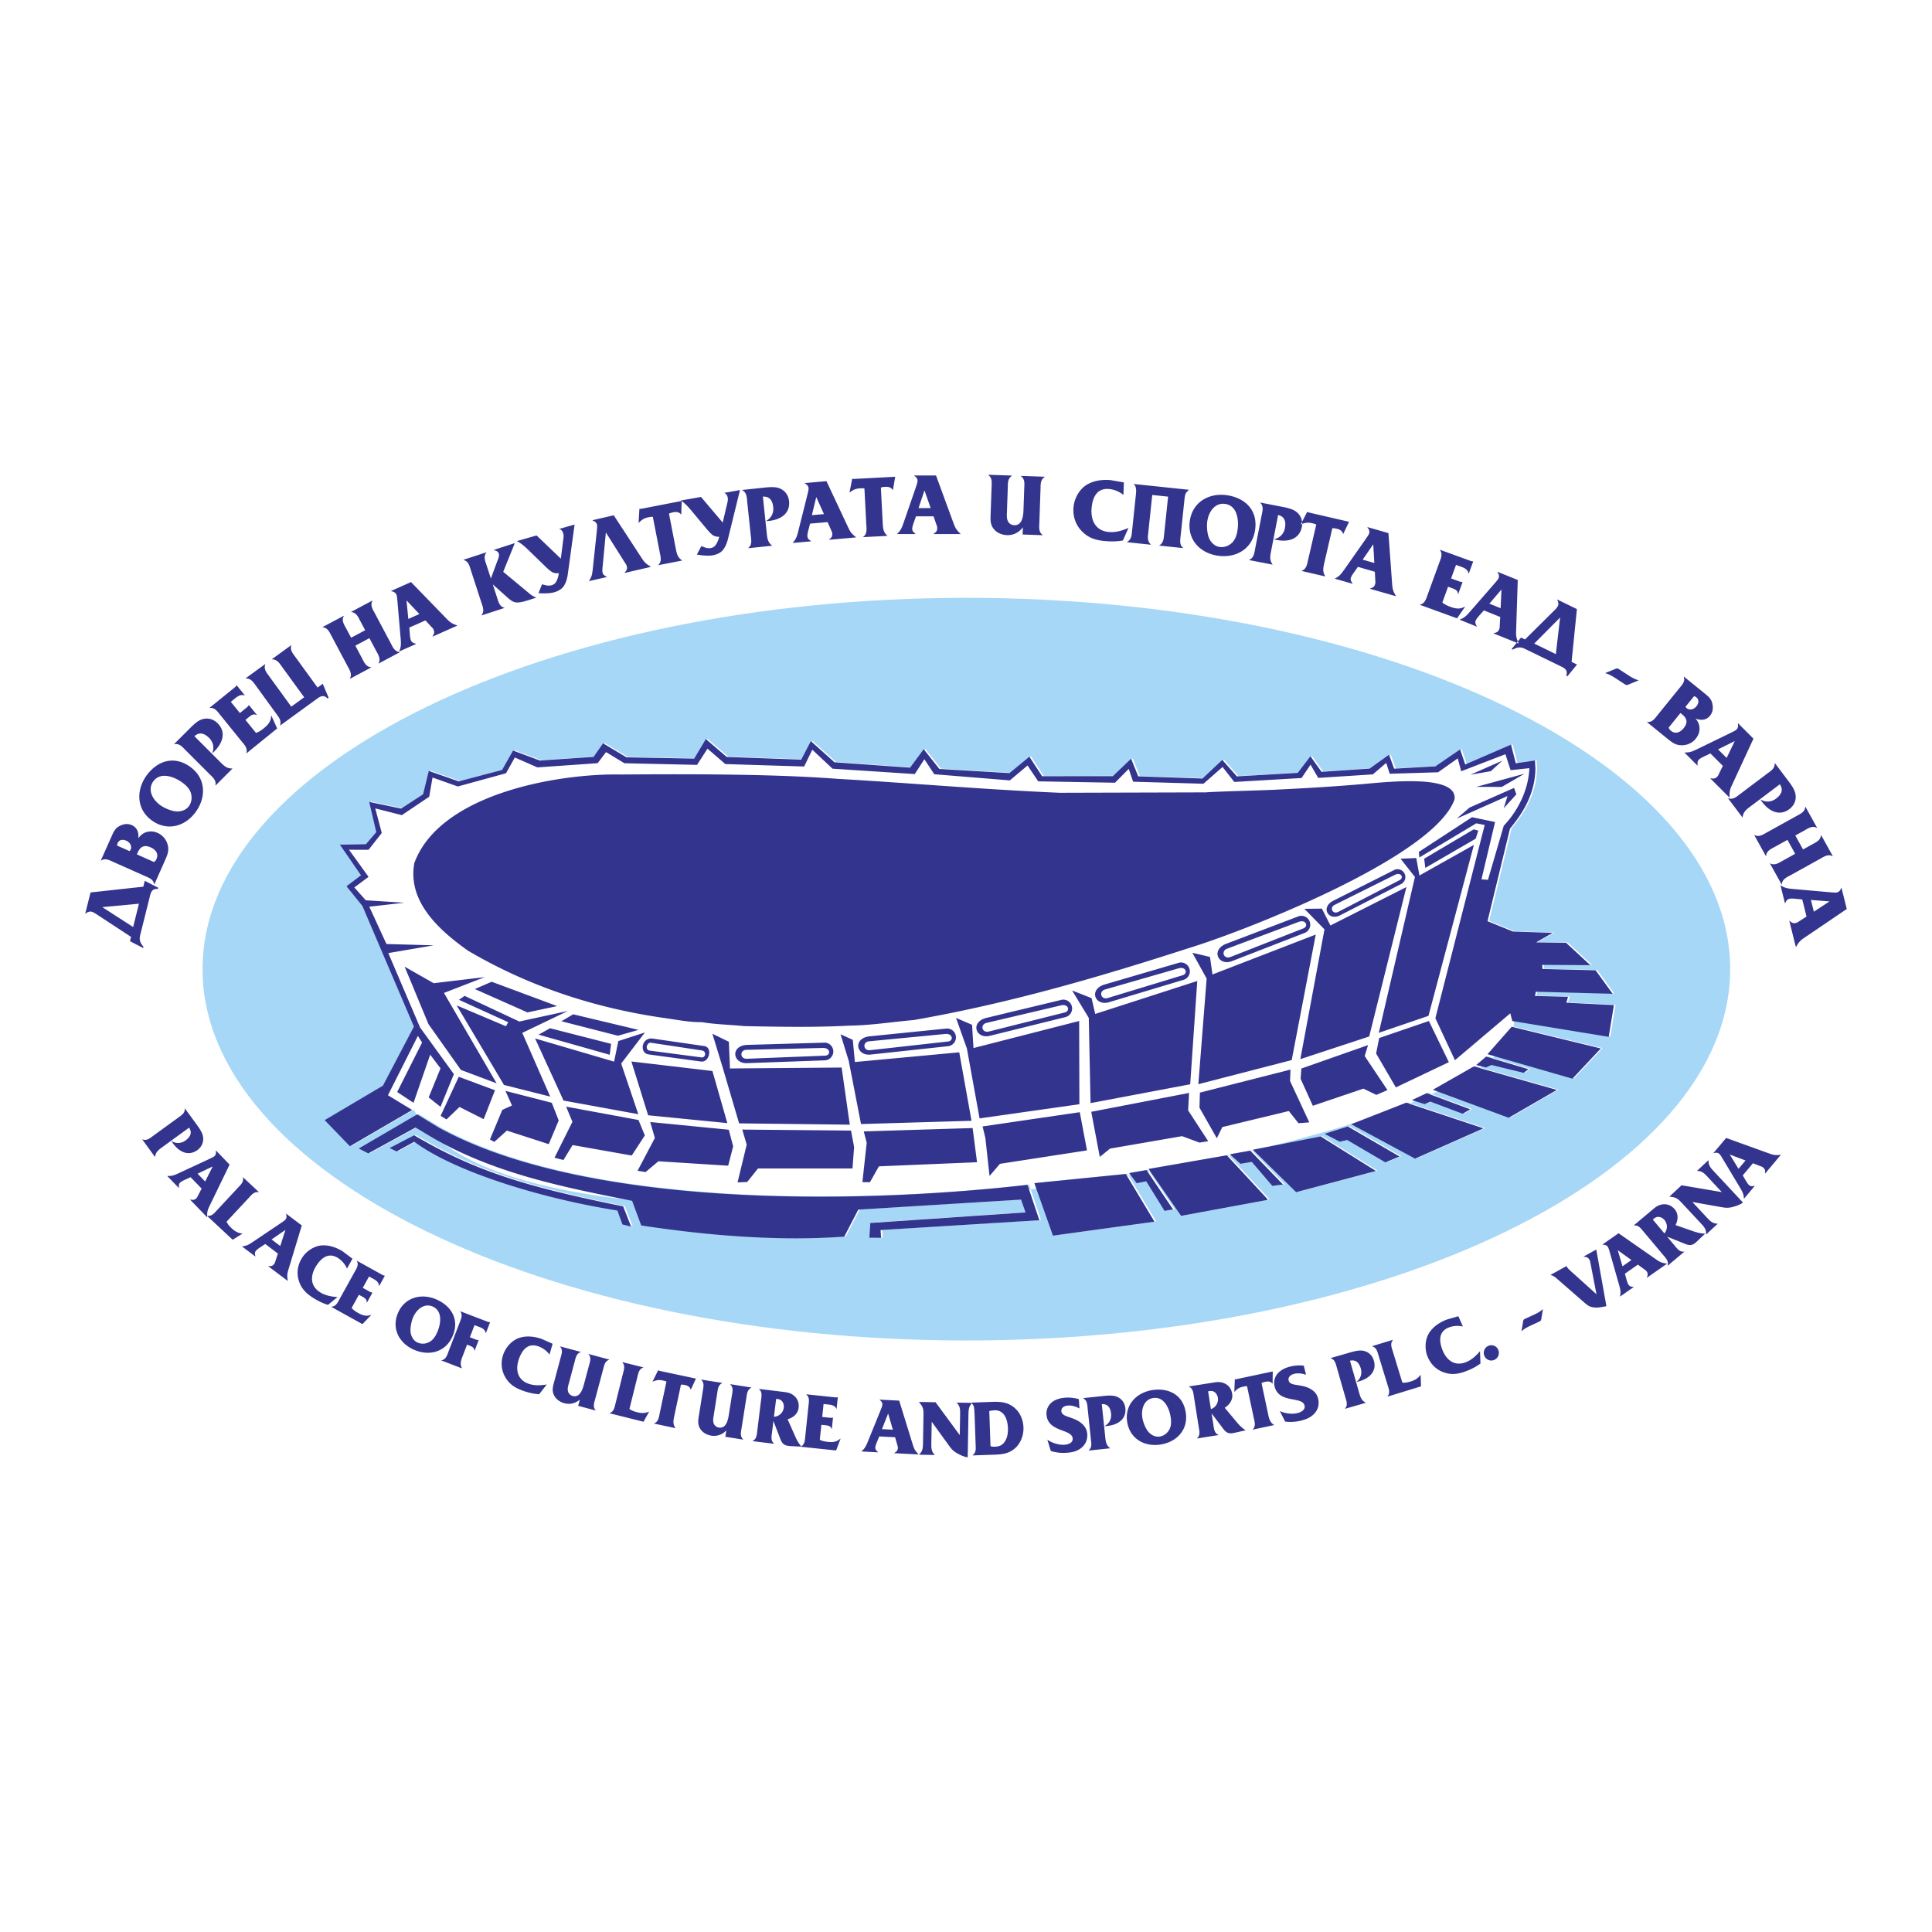
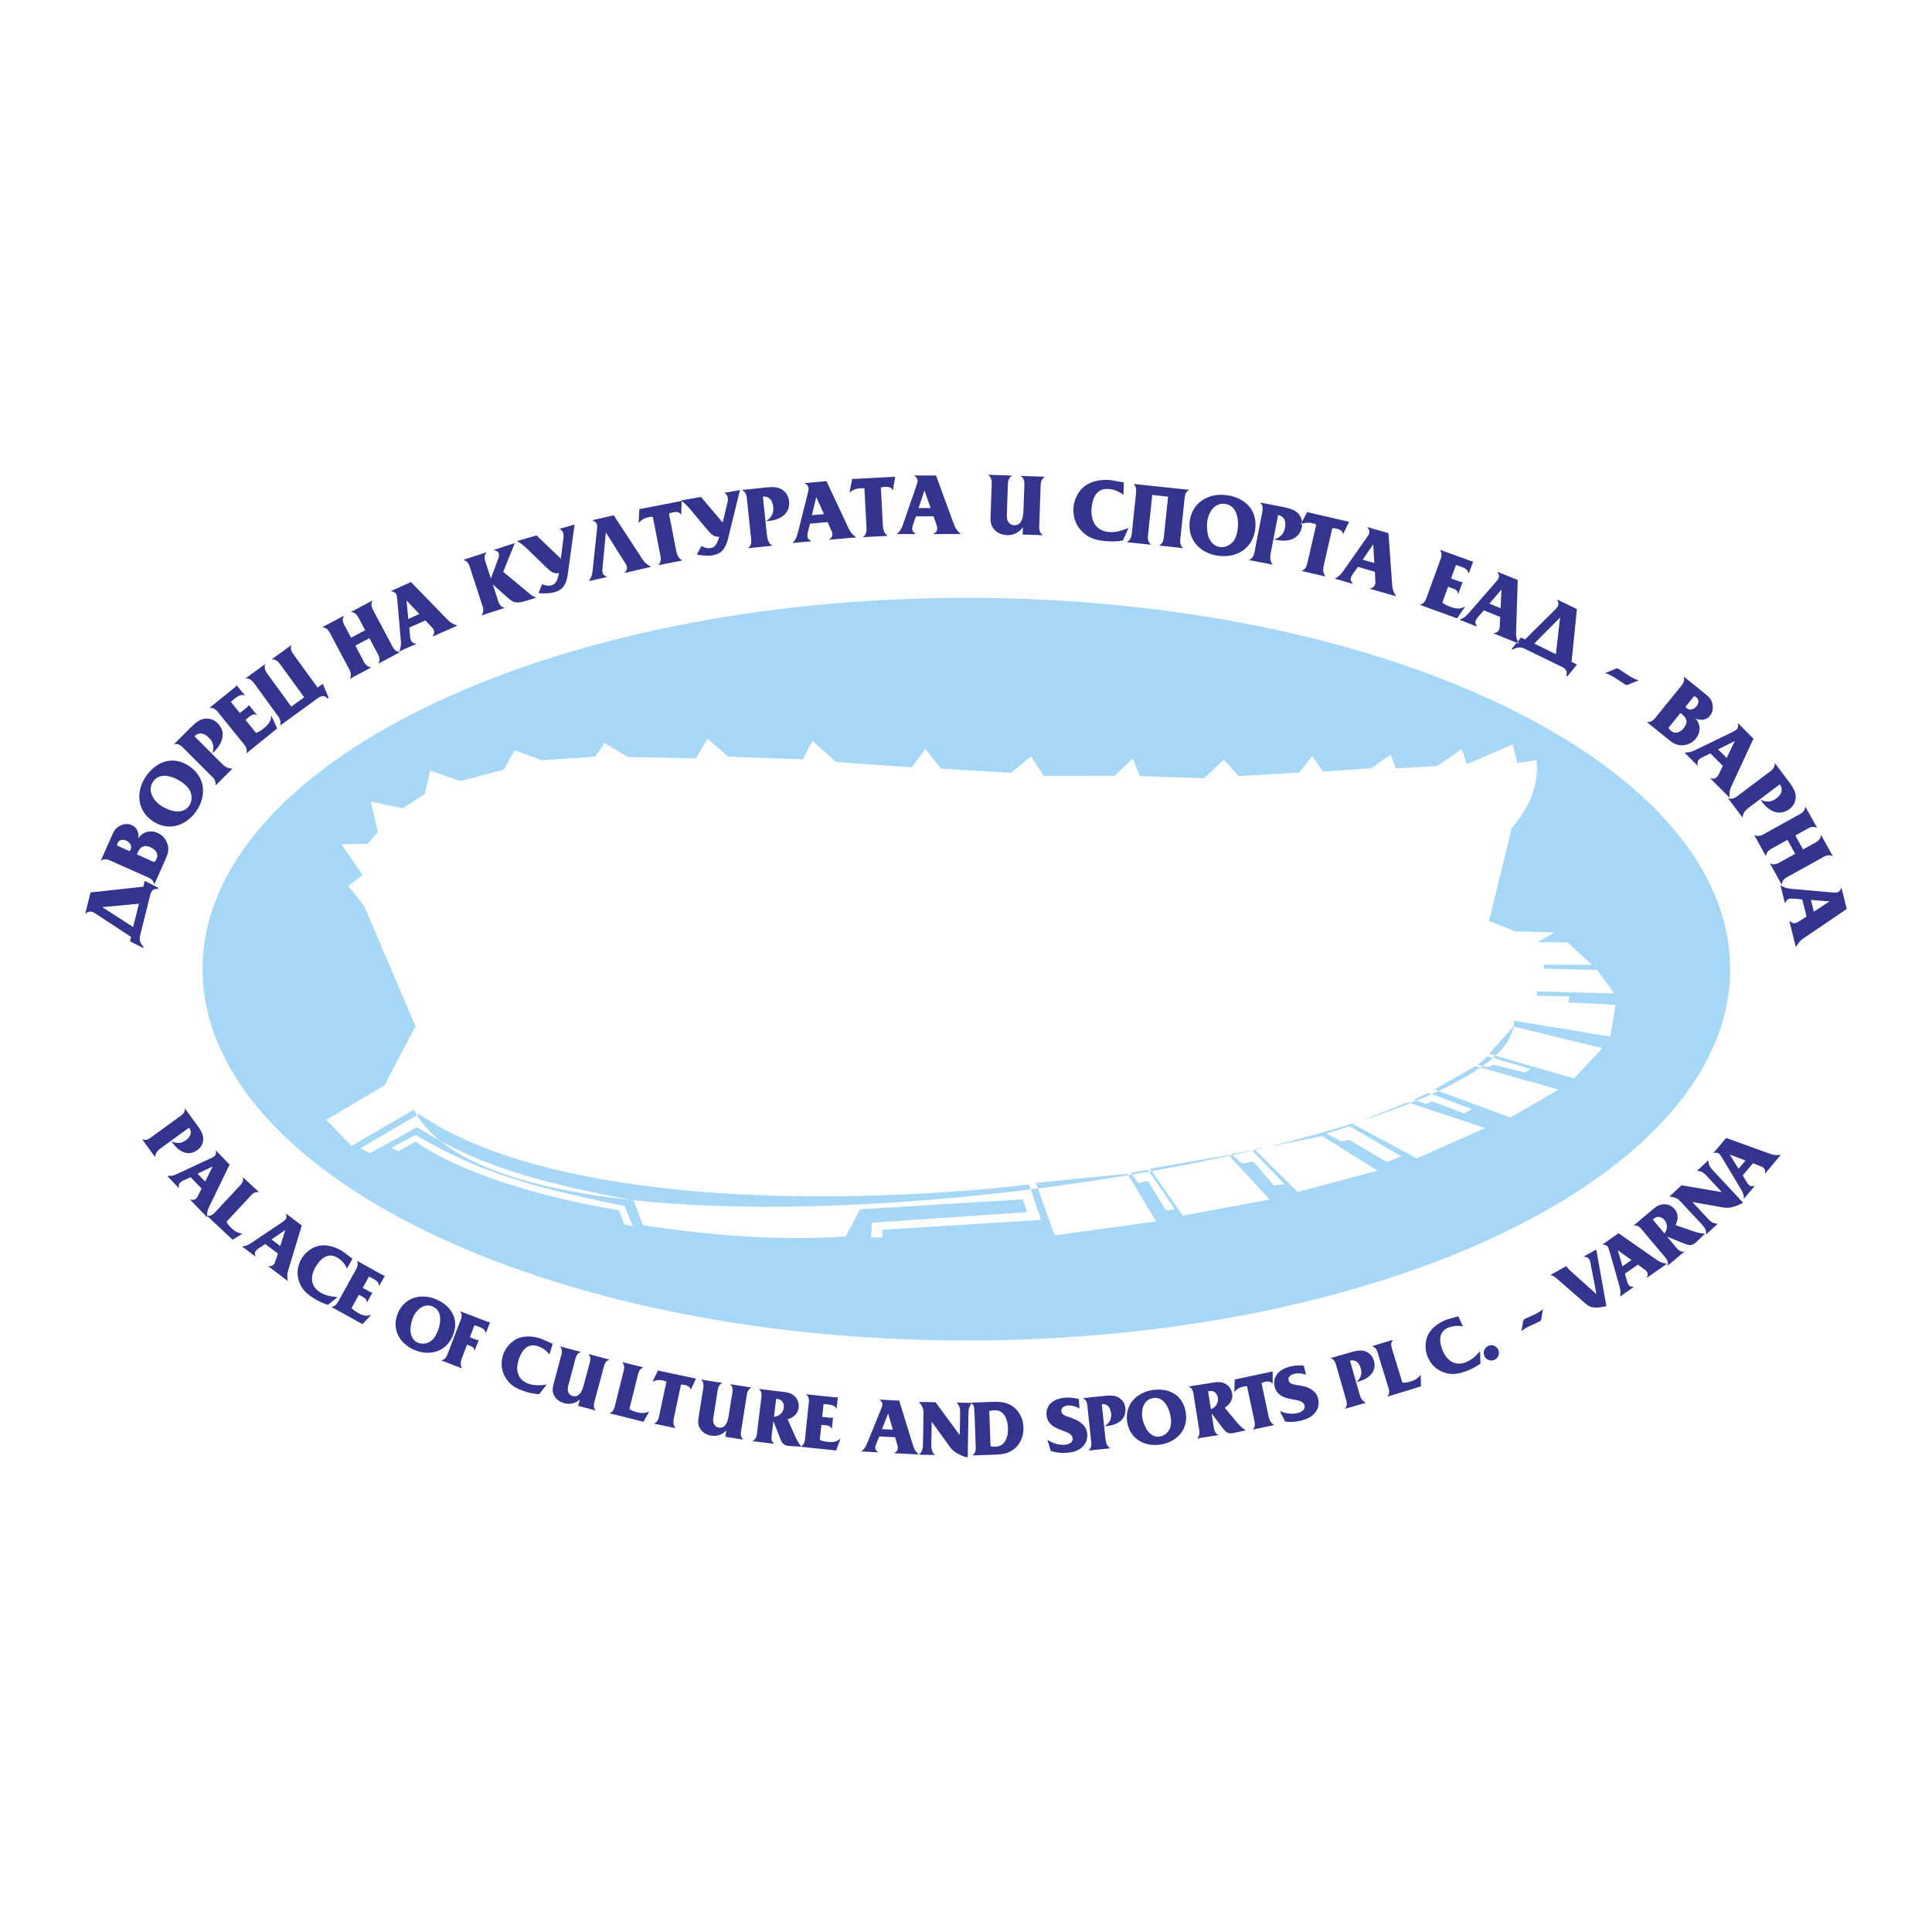
<svg xmlns="http://www.w3.org/2000/svg" width="2500" height="2500" viewBox="0 0 192.756 192.756">
  <g fill-rule="evenodd" clip-rule="evenodd">
    <path fill="#fff" d="M0 0h192.756v192.756H0V0z" />
    <path d="M13.283 92.49l-3.08-1.986 3.66-.342-.58 2.328zm1.696-3.167c.146-.586.422-.655.771-.623l.033-.13-1.34-.691-.146.586-5.264.575-.529 2.121.026.007c.161-.17.418-.253.591-.21.129.032.285.107.48.239l3.473 2.276-.107.431 1.316.678.032-.13c-.338-.37-.439-.706-.334-1.128l.998-4.001zm-4.918-3.473l.024.011c.42-.29.857-.027 1.28.161l3.027 1.348c.431.191.91.337.984.847l.024.011 1.059-2.378c.256-.576.44-1.01.254-1.618a1.763 1.763 0 0 0-1.001-1.137c-.706-.313-1.5-.104-1.908.551.054-.56-.104-1.077-.648-1.319-.422-.188-.841-.122-1.249.095-.419.222-.579.579-.77 1.01l-1.076 2.418zm1.624-1.486a.68.68 0 0 1 .056-.257c.156-.349.537-.374.853-.233.349.155.608.514.434.903-.025.057-.06.091-.101.14l-1.242-.553zm1.972.879l.086-.195c.275-.617.677-.778 1.294-.503.471.209.815.616.58 1.143a.608.608 0 0 1-.257.314l-1.703-.759zm1.434-3.43c1.497 1.129 3.292.712 4.389-.743 1.085-1.44 1.108-3.348-.439-4.514-1.561-1.176-3.25-.736-4.373.755-1.086 1.441-1.089 3.364.423 4.502zm.846-1.521c-.731-.551-1.255-1.524-.624-2.361.733-.972 2.13-.42 2.939.189.347.262.672.584.795 1.011.134.457.069.942-.214 1.318-.304.404-.841.556-1.332.498-.505-.067-1.153-.344-1.564-.655zm3.461-6.839c.508-.471 1.018-.276 1.464.17.42.421.534.974.308 1.526.088-.062.163-.138.239-.213.786-.786 1.194-1.885.301-2.777-.427-.427-1.005-.578-1.577-.383-.471.157-.923.622-1.275.973l-1.483 1.483.019.019c.503-.113.817.289 1.144.616l2.337 2.337c.327.327.729.641.616 1.143l.019.019 1.677-1.677-.019-.02c-.521.02-.811-.257-1.169-.615l-2.601-2.601zm5.09-1.629l.228-.185c.255-.207.551-.492.871-.294l.035-.028-.783-.967-.034.028a.887.887 0 0 1-.228.241l-.642.521-.906-1.119.221-.179c.338-.273.704-.627 1.153-.454l.021-.017-.811-1-.021.016c-.048.096-.159.186-.263.27l-2.416 1.957.016.021c.506-.067.777.366 1.068.725l2.091 2.583c.291.359.652.707.487 1.194l.017.021 3.059-2.478-.568-1.266-.034.027c-.005.53-.314.883-.701 1.196-.242.196-.508.389-.809.483l-1.051-1.296zm7.199-2.152c.489-.355.744-.231.991.018l.108-.078-.583-1.391-.518.376-2.398-3.301c-.261-.359-.327-.662-.211-.91l-.016-.022-1.919 1.395.021.028c.288-.011.553.157.788.48l2.398 3.3-1.287.935-2.408-3.315c-.241-.331-.294-.631-.187-.906l-.016-.021-1.927 1.4.021.029c.3-.01.572.153.808.477l2.367 3.257c.136.187.206.344.244.471.033.151.027.31-.015.494l3.739-2.716zm3.765-5.256l1.404-.746.655 1.231c.217.409.509.827.254 1.274l.012.023 2.11-1.122-.013-.023c-.514-.039-.696-.516-.913-.923l-1.55-2.915c-.216-.406-.508-.823-.252-1.27l-.013-.023-2.11 1.122.012.024c.513.038.695.513.911.919l.474.891-1.404.747-.474-.891c-.216-.406-.516-.819-.252-1.27l-.013-.023-2.11 1.122.013.024c.513.038.695.513.912.919l1.55 2.914c.217.408.509.826.254 1.274l.013.023 2.11-1.122-.013-.024c-.514-.039-.697-.515-.914-.923l-.653-1.232zm6.993-2.519l.619.668c.106.108.141.142.202.279.116.26.02.438-.112.644l.011.024 2.451-1.091-.003-.008-.007-.016c-.654-.224-.778-.393-1.204-.826l-3.396-3.498-1.988.886.011.024c.209.034.42.115.518.334.076.17.087.544.11.729l.322 3.737c.038.479.037.762-.145 1.183l.011.024 1.664-.741-.011-.024c-.201-.057-.394-.097-.495-.325-.076-.17-.099-.462-.114-.649l-.051-.639 1.607-.715zm-.604-.635l-1.104.491-.177-1.837.008-.004 1.273 1.35zm8.365-4.213l1.144-2.833-.008-.026-2.07.673.008.025c.19.041.415.126.485.345.08.245-.083.578-.169.802l-.621 1.684-.419-1.29c-.143-.439-.358-.9-.029-1.297l-.008-.026-2.273.739.008.025c.499.127.594.619.739 1.066l1.02 3.138c.143.44.357.901.028 1.297l.006.017.003.008 2.273-.738-.009-.025c-.499-.127-.596-.626-.739-1.066l-.411-1.265 1.37 1.225c.87.78.997.739 2.949.105l-.008-.025a2.107 2.107 0 0 1-.674-.407l-2.595-2.151zm3.873 1.243l-.355.887c.688.044 1.215.014 1.6-.096.433-.133.736-.333.932-.62.205-.317.337-.726.402-1.241l.66-4.822.008-.067-1.537.441c.203.062.321.186.4.429a.914.914 0 0 1 .039.294c-.005.048.001.102-.006.141l-.268 2.098-2.42-2.315-1.966.564c.431.209.885.632 1.142.882l1.614 1.566c.348.344.604.557.779.653.187.104.405.124.657.098-.062.396-.165.684-.285.875a.722.722 0 0 1-.442.33c-.154.044-.3.049-.454.029a5.015 5.015 0 0 1-.5-.126zm8.318-2.078c.083.126.111.166.145.312.064.277-.064.434-.233.61l.006.026 2.615-.604-.002-.009-.004-.017c-.6-.345-.689-.534-1.024-1.041l-2.666-4.081-2.121.49.006.026c.199.073.391.192.445.426.042.182-.019.552-.031.736l-.397 3.73c-.054.478-.109.754-.368 1.133l.007.026 1.774-.409-.006-.026c-.186-.094-.368-.17-.424-.413-.042-.182-.008-.472.012-.659l.315-3.337.008-.002 1.943 3.083zm4.347-4.966c.14-.073.278-.108.435-.139.314-.061.602-.026.79.245l.041-1.375-4.047.786-.17.006-.081 1.41.053-.056c.289-.291.522-.437.924-.515.157-.03.288-.056.443-.05l.682 3.506c.088.454.246.939-.129 1.292l.005.026 2.364-.459-.007-.025c-.443-.276-.528-.667-.625-1.164l-.678-3.488zm3.23 3.234l-.446.846c.679.115 1.207.141 1.601.071.445-.088.767-.254.991-.519.236-.294.411-.687.53-1.193l1.16-4.727.015-.065-1.575.277c.195.083.3.218.353.469a.881.881 0 0 1 .007.296c-.01.047-.009.101-.021.14l-.485 2.058-2.165-2.555-2.014.355c.407.253.814.721 1.043.996l1.441 1.727c.311.378.542.617.707.731.175.123.39.166.643.167-.103.388-.234.662-.375.84a.72.72 0 0 1-.474.282 1.068 1.068 0 0 1-.454-.019 4.487 4.487 0 0 1-.482-.177zm6.14-4.933c.692-.046.965.425 1.031 1.053.062.592-.198 1.093-.722 1.38.108.007.214-.004.32-.016 1.105-.116 2.114-.713 1.982-1.968-.063-.601-.417-1.082-.984-1.291-.465-.174-1.108-.098-1.604-.046l-2.085.22.002.026c.462.229.453.738.501 1.198l.346 3.287c.049.459.163.957-.241 1.276l.003.026 2.359-.248-.003-.027c-.417-.313-.468-.71-.521-1.213l-.384-3.657zm6.457 2.541l.367.833c.065.137.087.18.1.331.025.283-.124.421-.315.571l.002.026 2.673-.234v-.009l-.001-.018c-.546-.425-.607-.625-.87-1.173l-2.071-4.412-2.169.19.002.026c.187.1.36.245.381.484.017.186-.095.543-.133.725l-.913 3.639c-.12.466-.212.732-.522 1.072l.003.026 1.814-.159-.002-.026c-.171-.119-.34-.22-.362-.468-.016-.186.057-.469.104-.651l.16-.621 1.752-.152zm-.364-.798l-1.204.105.432-1.795h.009l.763 1.69zm5.678-2.645c.148-.052.29-.069.45-.077.319-.017.599.058.748.352l.231-1.355-4.117.216-.17-.018-.275 1.385.06-.048c.327-.248.579-.36.987-.381.16-.009.293-.016.446.012l.185 3.567c.024.461.112.964-.308 1.262l.001.027 2.405-.126-.001-.026c-.4-.335-.431-.733-.457-1.239l-.185-3.551zm5.26 2.869l.294.862c.053.142.07.187.07.337 0 .284-.16.409-.364.542v.026h2.684V53.256c-.507-.471-.551-.675-.764-1.244l-1.679-4.576h-2.177v.027c.178.115.337.275.337.515 0 .187-.142.533-.195.71l-1.226 3.545c-.16.454-.275.711-.613 1.022v.026h1.821v-.026c-.16-.133-.32-.249-.32-.498 0-.187.098-.462.16-.64l.213-.604h1.759v.003zm-.293-.827h-1.208l.586-1.75h.009l.613 1.75zm9.176 2.638l1.998.07.001-.027c-.426-.291-.346-.794-.33-1.256l.115-3.297c.017-.46-.028-.968.416-1.227l.001-.027-2.371-.083v.027c.425.289.346.793.329 1.253l-.074 2.128c-.021.594-.116 1.54-.925 1.512a.726.726 0 0 1-.567-.295c-.202-.299-.173-.636-.161-.982l.085-2.42c.016-.46-.029-.968.416-1.227l.001-.027-2.361-.082-.002.026c.426.289.346.793.33 1.253l-.098 2.792c-.019.54-.007.977.369 1.398.334.367.799.537 1.278.553.657.023 1.21-.289 1.575-.783l-.025.721zm10.101-5.196l-1.327-.231c-.867-.076-1.814.055-2.538.571-.668.495-1.088 1.324-1.159 2.138-.079.903.211 1.767.842 2.401.655.673 1.403.892 2.306.971.593.052 1.191.051 1.78-.06l.556-1.253c-.621.267-1.272.469-1.962.408-1.319-.115-1.825-1.159-1.719-2.38.094-1.071.524-2.015 1.737-1.909.53.047 1.029.26 1.438.59l.046-1.246zm6.511.736l-5.55-.583c.241.178.295.514.246.974l-.023.221-.397 3.782c-.041.397-.203.667-.469.808l-.003.026 2.368.249.004-.035c-.229-.194-.324-.481-.284-.87l.427-4.056 1.582.166-.426 4.047c-.043.406-.196.676-.451.811l-.003.026 2.368.249.004-.035c-.233-.159-.317-.462-.274-.877l.413-3.923c.031-.301.07-.502.138-.638.042-.058.084-.116.124-.156.061-.085.119-.124.206-.186zm.087 2.981c-.325 1.846.86 3.257 2.654 3.573 1.776.313 3.486-.533 3.823-2.44.339-1.925-.82-3.23-2.658-3.554-1.775-.314-3.49.556-3.819 2.421zm1.74.063c.158-.901.788-1.811 1.82-1.628 1.198.211 1.341 1.707 1.165 2.704-.075.429-.215.864-.539 1.168-.347.327-.809.489-1.272.407-.499-.088-.878-.498-1.049-.961-.167-.48-.215-1.183-.125-1.69zm7.05-.531c.676.158.799.689.678 1.309-.113.584-.508.987-1.093 1.108.102.038.206.059.311.079 1.09.212 2.23-.064 2.471-1.303.115-.593-.083-1.157-.563-1.521-.395-.303-1.032-.418-1.521-.513l-2.058-.4-.005.026c.374.354.217.838.128 1.292l-.63 3.244c-.089.454-.124.963-.604 1.15l-.006.026 2.329.453.005-.026c-.307-.422-.239-.815-.143-1.312l.701-3.612zm5.408 1.322c.157-.01.298.014.453.05.312.072.561.221.622.545l.597-1.239-4.018-.928-.158-.064-.647 1.255.071-.029c.382-.149.655-.187 1.054-.095.155.036.285.066.425.135l-.804 3.48c-.104.45-.157.958-.644 1.128l-.006.026 2.347.542.006-.026c-.292-.433-.212-.824-.098-1.317l.8-3.463zm4.245 4.341l.045.91c.012.151.017.199-.024.344-.078.272-.267.349-.5.42l-.008.025 2.58.739.002-.008.005-.017c-.356-.592-.343-.801-.392-1.407l-.353-4.861-2.093-.6-.008.025c.14.16.249.358.184.588-.053.18-.284.473-.385.629l-2.155 3.07c-.279.392-.461.607-.871.813l-.008.026 1.751.502.008-.026c-.117-.172-.239-.327-.17-.566.051-.18.221-.417.33-.571l.371-.522 1.691.487zm-.054-.875l-1.161-.333 1.046-1.521.009.003.106 1.851zm7.359 2.368l.275.101c.309.113.705.219.7.595l.042.016.426-1.169-.042-.015a.899.899 0 0 1-.324-.07l-.776-.283.492-1.352.267.097c.409.148.9.28.983.755l.024.009.441-1.21-.025-.009c-.106.008-.24-.041-.365-.086l-2.923-1.063-.009.025c.317.399.086.854-.072 1.288l-1.137 3.123c-.158.434-.27.923-.772 1.033l-.009.025 3.698 1.346.793-1.139-.042-.015c-.457.269-.918.186-1.386.015-.292-.106-.595-.235-.831-.444l.572-1.573zm5.202 3.02l-.051.909c-.004.151-.004.199-.061.339-.105.264-.301.319-.54.366l-.011.025 2.488 1.005.004-.008.006-.017c-.293-.626-.258-.833-.242-1.439l.157-4.872-2.019-.816-.01.025c.121.174.209.382.119.604-.069.173-.331.441-.447.585l-2.465 2.828c-.317.36-.521.556-.951.718l-.01.025 1.689.682.01-.025c-.099-.184-.204-.351-.11-.581.069-.173.264-.392.388-.533l.424-.48 1.632.66zm.038-.876l-1.12-.453 1.199-1.403.009.004-.088 1.852zm3.356 3.528l2.582-2.599-.426 3.651-2.156-1.052zm2.745 2.317c.543.265.553.548.449.883l.119.059.955-1.167-.543-.265.532-5.267-1.965-.958-.012.024c.134.193.16.462.083.622a1.63 1.63 0 0 1-.334.421l-2.948 2.923-.399-.194-.937 1.146.12.059c.432-.254.782-.283 1.173-.092l3.707 1.806zm6.698.882l-.887-.576c-.075-.048-.199-.15-.301-.142-.083-.001-.362.135-.446.166l-.732.297c.351.111.661.271.974.474l.887.576c.075.048.199.15.3.142.084.001.363-.135.447-.166l.732-.297a3.955 3.955 0 0 1-.974-.474zm5.491.099l-.018.021c.171.481-.196.836-.487 1.194l-2.086 2.576c-.296.366-.561.792-1.072.732l-.017.021 2.023 1.639c.489.397.861.687 1.497.664a1.756 1.756 0 0 0 1.356-.673c.486-.601.489-1.423-.037-1.986.525.197 1.067.178 1.441-.284.291-.359.335-.781.231-1.231-.106-.462-.41-.708-.776-1.005l-2.055-1.668zm1.014 1.952a.663.663 0 0 1 .233.121c.297.241.222.615.005.884-.241.297-.654.454-.985.186-.048-.039-.071-.081-.108-.134l.855-1.057zm-1.36 1.679l.166.134c.524.425.576.855.151 1.381-.324.4-.806.628-1.255.265a.606.606 0 0 1-.236-.329l1.174-1.451zm4.231 5.273l-.402.817c-.062.138-.081.182-.188.289-.201.201-.402.176-.642.126l-.019.019 1.897 1.897.007-.006.012-.013c-.025-.691.088-.867.34-1.42l2.048-4.423-1.539-1.54-.019.02c.043.207.043.433-.126.603-.132.132-.478.277-.642.365l-3.373 1.64c-.434.207-.698.308-1.156.289l-.02.019 1.289 1.288.019-.018c-.019-.208-.051-.402.126-.578.131-.132.396-.258.564-.339l.578-.277 1.246 1.242zm.377-.791l-.854-.855 1.653-.823.006.006-.805 1.672zm5.305 2.63c.396.569.132 1.046-.372 1.426-.476.358-1.039.393-1.555.092.051.096.114.181.179.266.668.887 1.7 1.445 2.708.686.482-.363.712-.915.599-1.508-.09-.488-.487-1.001-.787-1.398l-1.262-1.675-.021.016c.042.514-.399.769-.769 1.046l-2.64 1.989c-.369.278-.736.633-1.218.451l-.021.016 1.428 1.895.021-.017c.054-.519.367-.767.771-1.071l2.939-2.214zm.761 5.544l.771 1.391-1.22.677c-.404.224-.816.524-1.269.277l-.023.013 1.159 2.09.022-.013c.03-.514.503-.706.907-.93l2.887-1.6c.403-.224.814-.523 1.266-.275l.023-.013-1.159-2.09-.023.013c-.028.513-.5.704-.903.927l-.882.489-.771-1.392.882-.488c.402-.224.81-.53 1.265-.275l.023-.013-1.158-2.09-.023.013c-.029.514-.501.704-.903.927l-2.888 1.6c-.404.225-.816.524-1.269.277l-.023.013 1.159 2.09.023-.013c.029-.514.502-.705.906-.929l1.221-.676zm1.903 7.649l-.766.494c-.125.086-.163.114-.31.15-.276.069-.436-.056-.614-.222l-.026.006.649 2.604.009-.002.018-.005c.334-.605.521-.698 1.021-1.042l4.034-2.736-.526-2.113-.026.007c-.069.2-.186.394-.418.452-.182.045-.552-.009-.737-.018l-3.736-.332c-.479-.045-.757-.096-1.14-.348l-.026.007.44 1.768.026-.007c.091-.188.164-.37.405-.431.181-.045.472-.017.659 0l.638.061.426 1.707zm.732-.484l-.293-1.172 1.84.146.003.008-1.55 1.018zM18.866 112.506c.347.519.102.944-.357 1.277-.434.314-.941.338-1.4.059.043.087.1.165.156.242.588.809 1.508 1.326 2.426.659.44-.319.655-.812.562-1.348-.073-.441-.422-.908-.686-1.271l-1.109-1.526-.02.015c.029.462-.372.685-.708.93l-2.407 1.748c-.336.244-.672.558-1.103.387l-.02.014 1.255 1.728.02-.014c.057-.467.343-.685.712-.952l2.679-1.948zm1.249 6.08l-.375.729c-.059.124-.076.163-.174.258-.184.177-.365.151-.579.103l-.018.017 1.678 1.737.006-.006.012-.011c-.012-.622.092-.779.328-1.272l1.913-3.948-1.361-1.409-.017.017c.036.188.032.392-.123.541-.121.116-.434.241-.583.317l-3.062 1.423c-.394.18-.633.267-1.045.241l-.018.018 1.139 1.179.018-.017c-.014-.187-.039-.362.122-.518.12-.117.36-.226.514-.297l.524-.24 1.101 1.138zm.352-.706l-.755-.782 1.5-.715.006.006-.751 1.491zm4.325 1.661c.289-.31.559-.681 1.015-.595l.017-.018-1.573-1.468-.017.018c.118.449-.234.744-.518 1.048l-2.034 2.182c-.284.305-.548.67-1.004.584l-.017.018 2.55 2.378.986-.611c-.437-.047-.749-.218-1.07-.517-.21-.197-.416-.41-.521-.673l2.186-2.346zm2.935 5.526l-.257.778c-.038.131-.05.173-.131.281-.154.204-.336.207-.555.192l-.015.02 1.929 1.453.005-.006.01-.014c-.109-.612-.03-.783.125-1.309l1.271-4.198-1.564-1.179-.015.02c.065.179.094.381-.036.553-.101.135-.391.307-.525.405l-2.802 1.884c-.36.239-.583.362-.994.402l-.014.02 1.309.986.014-.02c-.042-.182-.095-.352.04-.53.101-.134.321-.279.462-.373l.48-.319 1.263.954zm.236-.752l-.869-.655 1.369-.94.007.005-.507 1.59zm7.203 1.267l-.97-.729c-.664-.415-1.478-.697-2.269-.579-.737.124-1.413.617-1.803 1.24-.432.692-.553 1.504-.306 2.271.25.807.76 1.288 1.452 1.72.455.285.934.527 1.452.68l.958-.778c-.607-.039-1.211-.144-1.741-.475-1.011-.631-.99-1.675-.405-2.61.513-.82 1.243-1.401 2.172-.82.407.254.72.629.913 1.061l.547-.981zm.642 3.596l.231.128c.259.144.596.294.539.628l.034.02.543-.979-.035-.02a.824.824 0 0 1-.278-.108l-.65-.36.628-1.133.224.124c.343.19.761.376.768.81l.021.012.562-1.015-.021-.012c-.096-.008-.208-.069-.313-.128l-2.448-1.357-.012.021c.227.4-.043.771-.245 1.135l-1.45 2.616c-.201.363-.369.782-.832.81l-.012.021 3.098 1.718.865-.901-.035-.019c-.444.174-.843.035-1.234-.182-.245-.136-.496-.293-.676-.513l.728-1.316zm3.94 1.725c-.713 1.529-.011 3.031 1.475 3.725 1.472.686 3.155.349 3.892-1.231.744-1.595.04-2.999-1.482-3.709-1.472-.686-3.165-.329-3.885 1.215zm1.497.459c.348-.746 1.107-1.389 1.962-.99.993.463.768 1.796.382 2.623-.165.354-.388.7-.741.89a1.336 1.336 0 0 1-1.201.058c-.413-.193-.647-.638-.688-1.08-.032-.458.09-1.08.286-1.501zm5.355 2.788l.147.064c.269.104.58.206.568.526l.037.015.401-1.045-.038-.015a.78.78 0 0 1-.291-.068l-.545-.209.465-1.209.239.091c.365.141.808.259.875.688l.023.009.415-1.082-.022-.01c-.099.014-.219-.032-.331-.075l-2.613-1.003-.008.022c.279.364.064.77-.084 1.158l-1.069 2.784c-.152.396-.261.834-.715.925l-.009.022 2.023.777.009-.023c-.207-.422-.085-.76.082-1.193l.441-1.149zm8.536-.08l-1.108-.491c-.741-.255-1.598-.348-2.341-.054-.69.287-1.238.919-1.478 1.614-.265.771-.2 1.589.213 2.281.425.729 1.031 1.083 1.802 1.349a5.822 5.822 0 0 0 1.567.335l.758-.974c-.601.098-1.213.133-1.802-.07-1.127-.388-1.342-1.409-.982-2.452.315-.916.896-1.646 1.932-1.289a2.39 2.39 0 0 1 1.127.828l.312-1.077zm2.548 6.189l1.738.466.006-.023c-.314-.341-.142-.767-.034-1.169l.77-2.873c.108-.401.171-.856.614-.994l.006-.023-2.062-.553-.006.023c.314.341.143.767.035 1.168l-.497 1.854c-.139.518-.414 1.329-1.117 1.142a.657.657 0 0 1-.438-.375c-.117-.305-.023-.594.058-.895l.565-2.109c.107-.401.171-.856.614-.994l.006-.023-2.055-.551-.006.023c.314.341.143.767.035 1.168l-.652 2.434c-.126.471-.205.856.04 1.303.219.39.593.632 1.01.744.571.152 1.12-.008 1.539-.368l-.169.625zm5.89-2.803c.103-.411.159-.867.599-1.013l.006-.023-2.087-.521-.006.023c.32.336.156.764.055 1.168l-.722 2.894c-.101.403-.155.852-.595.997l-.005.023 3.383.844.566-1.013c-.405.171-.76.173-1.188.066-.279-.069-.562-.156-.781-.335l.775-3.11zm4.365.693c.142-.011.268.008.409.038.281.06.507.189.568.48l.517-1.125-3.629-.771-.144-.055-.563 1.14.063-.027c.342-.141.587-.179.947-.102.141.029.258.055.384.114l-.668 3.145c-.087.406-.126.864-.562 1.025l-.005.023 2.12.45.005-.023c-.27-.385-.203-.738-.108-1.184l.666-3.128zm4.429 5.199l1.777.281.003-.023c-.348-.307-.221-.748-.156-1.158l.465-2.938c.065-.41.081-.869.507-1.054l.004-.023-2.109-.334-.003.023c.348.307.221.748.156 1.158l-.3 1.896c-.084.529-.273 1.366-.992 1.253a.655.655 0 0 1-.475-.326c-.147-.291-.084-.589-.036-.897l.341-2.156c.065-.41.081-.869.507-1.053l.004-.023-2.101-.333-.004.023c.348.307.222.748.156 1.158l-.394 2.488c-.076.481-.114.872.176 1.291.258.365.655.566 1.082.634.584.093 1.113-.124 1.492-.525l-.1.638zm4.796-1.576l.708 1.841c.218.524.463.629.999.662l1.104.062c-.286-.301-.475-.661-.645-1.045l-.751-1.692c.551-.156 1.025-.541 1.098-1.135.065-.531-.121-.981-.558-1.292-.333-.234-.652-.266-1.041-.313l-2.349-.288-.003.023c.358.294.247.739.197 1.15l-.362 2.948c-.051.412-.05.87-.47 1.068l-.003.023 2.135.263.003-.023c-.359-.294-.248-.738-.198-1.151l.136-1.101zm.351-2.2c.159.019.324.056.447.167.196.178.266.459.235.713a1.034 1.034 0 0 1-.98.899l.22-1.789.078.01zm4.434 2.583l.263.027c.294.031.664.038.741.368l.04.004.117-1.113-.04-.005a.799.799 0 0 1-.298.01l-.74-.078.135-1.288.254.026c.39.041.848.049 1.023.445l.024.003.121-1.153-.023-.003c-.092.03-.219.018-.339.005l-2.783-.293-.003.024c.365.279.262.727.218 1.141l-.312 2.974c-.043.414-.034.865-.45 1.07l-.002.024 3.523.37.444-1.168-.04-.004c-.34.334-.762.362-1.207.315-.278-.028-.571-.076-.823-.207l.157-1.494zm7.357 1.241l.223.789c.042.13.055.171.048.307-.013.256-.163.36-.353.47l-.001.024 2.412.126v-.008l.001-.016c-.434-.447-.464-.633-.628-1.154l-1.294-4.191-1.957-.103-.001.023c.154.112.29.264.279.479-.009.168-.153.473-.208.629l-1.27 3.129c-.165.4-.281.626-.599.89l-.001.024 1.637.086.001-.024c-.137-.127-.276-.239-.264-.462.009-.168.11-.411.174-.568l.22-.532 1.581.082zm-.225-.755l-1.086-.057.609-1.546h.008l.469 1.603zm7.542-1.514c.008-.464.022-.815.372-1.138v-.023l-1.535-.026v.023c.338.334.34.687.332 1.149l-.036 2.071-2.398-3.258v-.023l-1.663-.029v.024c.423.487.451.703.441 1.319l-.048 2.759c-.008.463-.022.815-.38 1.137v.025l1.543.027.001-.026c-.338-.333-.34-.685-.332-1.149l.037-2.11h.024l1.5 2.074c.382.519.529.793 1.116 1.099.237.125.674.333.953.338l.073-4.263zm.713 2.925c.015.417.086.871-.297 1.132l.001.024 1.798-.062c.896-.031 1.696-.018 2.403-.628.598-.51.897-1.323.87-2.1-.03-.865-.418-1.678-1.155-2.156-.736-.478-1.543-.41-2.405-.38l-1.694.06.001.024a.624.624 0 0 1 .31.396c.048.23.073.959.083 1.23l.085 2.46zm1.365-3.272c.175-.037.351-.067.526-.074.982-.034 1.305.941 1.334 1.767.015.425-.034.858-.237 1.235-.249.449-.562.612-1.066.63a1.375 1.375 0 0 1-.434-.048l-.123-3.51zm6.138 3.985a4.281 4.281 0 0 0 1.568.181c.566-.039 1.071-.147 1.519-.524.4-.341.584-.818.548-1.337-.036-.511-.269-.854-.675-1.163-.339-.257-.708-.384-1.103-.524-.305-.106-.777-.226-.805-.608-.026-.375.348-.538.658-.56.399-.028.801.104 1.151.296l-.065-.933a3.833 3.833 0 0 0-1.357-.146c-.486.034-.974.165-1.36.48a1.438 1.438 0 0 0-.51 1.198c.125 1.787 2.544 1.417 2.612 2.391.031.446-.447.601-.806.625-.575.04-1.247-.169-1.72-.505l.345 1.129zm5.086-4.673c.623-.041.869.384.928.948.057.533-.178.983-.649 1.242.097.006.192-.004.288-.015.994-.104 1.902-.642 1.784-1.771-.057-.54-.376-.974-.886-1.161-.419-.157-.998-.088-1.443-.041l-1.877.197.002.023c.416.206.407.665.451 1.078l.311 2.959c.044.413.146.861-.217 1.148l.003.024 2.123-.224-.003-.024c-.375-.282-.42-.639-.468-1.092l-.347-3.291zm2.52 1.669c.206 1.676 1.598 2.577 3.225 2.377 1.611-.197 2.86-1.375 2.648-3.105-.215-1.746-1.556-2.564-3.223-2.36-1.611.197-2.857 1.397-2.65 3.088zm1.514-.404c-.101-.817.202-1.765 1.139-1.88 1.088-.133 1.604 1.116 1.715 2.021.048.389.042.801-.157 1.146-.212.373-.566.634-.987.686-.453.056-.887-.197-1.155-.551-.273-.368-.498-.961-.555-1.422zm6.919-.347l1.188 1.574c.354.444.618.477 1.143.361l1.079-.245c-.357-.211-.64-.505-.909-.826l-1.188-1.42c.486-.303.837-.804.743-1.395-.084-.528-.387-.909-.893-1.088-.386-.134-.7-.075-1.088-.014l-2.337.369.003.024c.427.184.441.643.507 1.052l.465 2.934c.064.41.191.85-.157 1.156l.004.023 2.125-.336-.004-.024c-.426-.183-.442-.641-.507-1.052l-.174-1.093zm-.27-2.212c.158-.025.326-.036.477.037.236.117.382.367.422.621.078.496-.219.972-.695 1.135l-.281-1.78.077-.013zm5.255-.806c.124-.067.248-.103.389-.132.281-.061.541-.034.715.207l.015-1.237-3.63.771-.153.009-.051 1.27.047-.051c.256-.268.464-.401.824-.479.141-.029.258-.055.397-.051l.668 3.145c.087.406.236.841-.096 1.164l.005.024 2.12-.451-.005-.023c-.403-.241-.485-.592-.58-1.037l-.665-3.129zm2.358 3.84a4.28 4.28 0 0 0 1.575-.095c.551-.137 1.03-.331 1.404-.78.336-.405.433-.907.308-1.411-.124-.497-.413-.796-.866-1.029-.378-.193-.765-.254-1.178-.324-.318-.053-.805-.088-.897-.46-.091-.364.249-.59.552-.665.388-.097.807-.036 1.185.092l-.227-.907a3.809 3.809 0 0 0-1.361.092c-.474.118-.932.331-1.258.709a1.448 1.448 0 0 0-.294 1.269c.435 1.738 2.752.953 2.988 1.9.108.435-.336.669-.686.756-.558.139-1.256.05-1.779-.199l.534 1.052zm6.467-6.068c.605-.149.921.227 1.078.772.146.515-.005 1-.425 1.336a1.66 1.66 0 0 0 .281-.064c.961-.275 1.763-.962 1.449-2.054-.149-.522-.539-.894-1.074-.99-.439-.082-.998.087-1.429.21l-1.813.521.006.022c.445.131.517.585.632.984l.82 2.859c.114.399.293.822-.015 1.168l.007.024 2.053-.589-.008-.023c-.418-.213-.525-.557-.65-.994l-.912-3.182zm4.288-.888c-.124-.405-.311-.824-.008-1.177l-.008-.022-2.057.629.007.022c.447.123.526.575.648.973l.872 2.853c.121.397.306.81.004 1.161l.007.023 3.334-1.02-.036-1.159c-.26.354-.562.539-.983.668-.275.084-.563.155-.843.115l-.937-3.066zm6.525-3.555l-1.165.336c-.731.281-1.446.761-1.828 1.464-.345.663-.358 1.499-.094 2.187.292.762.867 1.346 1.629 1.61.795.286 1.485.168 2.247-.125a5.865 5.865 0 0 0 1.416-.751l-.044-1.232c-.397.461-.845.88-1.427 1.104-1.112.428-1.934-.217-2.329-1.248-.347-.902-.371-1.835.652-2.229a2.405 2.405 0 0 1 1.396-.09l-.453-1.026zm3.561 4.367a.768.768 0 0 0 .42-1.015.748.748 0 0 0-.978-.401.766.766 0 0 0-.4 1.021.747.747 0 0 0 .958.395zm4.056-4.555l-.862.401c-.072.034-.21.081-.252.162-.041.062-.069.342-.086.42l-.123.701c.253-.215.521-.376.826-.518l.862-.402c.072-.034.21-.08.251-.161.042-.063.07-.342.087-.42l.123-.701a3.558 3.558 0 0 1-.826.518zm6.164-2.006l-2.314-2.082c-.168-.153-.547-.474-.655-.67l-.012-.039-.012-.021-1.582.877.012.021c.279.073.462.22.681.418l2.688 2.341c.383.328.597.465 1.109.483.354.013.721-.069 1.075-.138l-1.006-5.625-.012-.021-1.252.694.012.021c.233.008.437.06.563.291.074.133.1.311.127.459l.578 2.991zm4.129-2.955l.66.483c.113.078.149.102.228.213.146.21.093.384.011.588l.014.02 1.979-1.385-.004-.007-.01-.014c-.616-.085-.755-.213-1.206-.522l-3.6-2.507-1.604 1.124.014.02c.19-.007.391.029.515.206.097.138.171.466.223.625l.926 3.247c.116.416.164.666.076 1.069l.014.02 1.343-.94-.014-.02c-.187-.016-.364-.019-.493-.202-.096-.137-.166-.391-.212-.554l-.154-.556 1.294-.908zm-.642-.458l-.891.624-.472-1.593.007-.005 1.356.974zm3.562-2.332l1.829.737c.532.199.775.091 1.165-.278l.799-.766c-.415.004-.808-.104-1.204-.24l-1.75-.605c.261-.51.303-1.119-.082-1.577-.343-.409-.8-.58-1.325-.473-.399.084-.639.296-.939.548l-1.813 1.521.016.019c.46-.062.71.323.977.641l1.908 2.274c.268.318.603.631.462 1.072l.016.019 1.647-1.383-.016-.019c-.459.062-.709-.321-.976-.641l-.714-.849zm-1.371-1.758c.123-.102.262-.197.428-.212.263-.022.517.118.682.314.322.385.312.946-.012 1.331l-1.158-1.381.06-.052zm6.023-4.77c-.316-.339-.551-.602-.522-1.076l-.017-.018-1.123 1.048.017.017c.476.006.722.258 1.038.598l1.412 1.514-3.988-.677-.016-.018-1.217 1.135.017.018c.643.057.813.192 1.233.643l1.881 2.019c.316.339.551.602.518 1.081l.017.019 1.129-1.053-.017-.019c-.476-.005-.722-.257-1.038-.596l-1.439-1.544.018-.017 2.519.45c.636.106.933.202 1.567.015.257-.075.716-.229.921-.419l-2.91-3.12zm3.908-.796l.764.297c.129.046.17.059.274.146.195.164.189.347.162.564l.019.016 1.553-1.85-.006-.006-.013-.01c-.617.076-.784-.012-1.3-.193l-4.126-1.489-1.26 1.501.019.016c.183-.057.385-.074.551.065.129.107.285.406.377.546l1.734 2.896c.221.372.331.601.351 1.014l.018.015 1.054-1.255-.019-.016c-.184.033-.356.076-.527-.067-.129-.108-.262-.335-.349-.48l-.293-.497 1.017-1.213zm-.74-.276l-.699.833-.867-1.417.005-.006 1.561.59z" fill="#33348e" />
    <path d="M96.414 59.646c41.973 0 76.206 16.643 76.206 37.047 0 20.405-34.233 37.047-76.206 37.047s-76.206-16.642-76.206-37.047c0-20.405 34.233-37.047 76.206-37.047zM80.103 75.76l.958-1.845 2.359 2.11 7.544.536 1.356-1.84 1.565 1.97 6.996.414 1.984-1.638 1.268 1.945 7.066-.006 1.815-1.742.71 1.764 6.416.219 1.972-1.86 1.46 1.645 6.072-.354 1.26-1.651 1.11 1.55 4.799-.324 1.934-1.383.511 1.392 4.121-.234 2.459-1.688.51 1.503 4.567-1.981.48 1.864 1.91-.286c.016.279.03.558.047.835-.055 2.732-1.472 4.67-2.539 5.974l-2.242 9.229 2.547 1.032 3.954.13-1.65.95 2.994.047 2.413 2.228-4.804-.029.032.409 5.302.131 1.698 2.344-7.664-.204-.084.421 3.293.084-.162.588 4.742.241-.52 3.165-9.617-1.576c.604 13.858-99.456 28.876-109.765 8.873l-6.213 3.617-2.519-2.606 5.811-3.437 3.094-5.894-5.133-12.031-1.587-1.965 1.445-1.099-2.114-3.064 2.614-.042 1.023-1.198-.705-3.016 3.188.666 2.189-1.427.568-2.33 2.996 1.042 4.319-1.141 1.093-1.933 2.68.994 5.353-.362.948-1.354 2.337 1.399 6.755.125 1.16-1.95 2.084 1.785 7.437.269zm68.468 29.389l2.414-2.74 8.891 2.167-2.831 3.017-8.474-2.444zm6.919 3.566l-4.805 2.778-7.567-2.794 4.096-2.334 8.276 2.35zm-3.316-1.706l-3.177-.775-.584.24-.968-.247.991-.839 4.224 1.26-.486.361zm-13.791 8.932l-3.805-2.229-.74.169-1.52-.787 2.319-.735 5.156 2.997-1.41.585zm-22.036 4.836l-1.824-2.944-.953.188-.752-1.009 1.729-.304 2.656 3.932-.856.137zm10.755-2.489l-2.041-2.391-1.137.188-1.06-.947 2.036-.366 3.271 3.379-1.069.137zm18.988-7.198l-3.208-1.206-.584.246-1.274-.4 1.483-.697 4.347 1.617-.764.44zm-4.743 4.48l-6.376-3.435 5.492-2.151 7.706 2.562-6.822 3.024zm-97.501-3.149c14.188 7.874 40.625 7.841 58.829 5.763l1.185 3.529-15.843.983.049.769-1.165-.005.093-1.469 15.487-1.057-.445-1.276-16.243.999-1.399 2.696c-6.674.479-13.735-.125-20.255-1.115l-.914-2.459c-7.388-1.463-14.599-2.917-21.021-6.971l-.587-.34-4.709 2.579-.953-.486 5.825-3.406 2.066 1.266zm93.597 4.38l-7.96 2.118-4.315-4.239 6.753-1.329 5.522 3.45zm-75.109 3.532l.791 2.01-.861-.207-.503-1.389c-7.483-1.185-16.188-3.832-20.268-6.863l-1.757.969-.701-.338 2.448-1.275c6.341 3.735 11.525 5.185 20.851 7.093zm64.311-.648l-8.642 1.595-3.249-4.68 7.81-1.362 3.959 4.263.122.184zm-11.298 2.175l-10.131 1.393-1.857-5.237 9.129-.915 2.859 4.759z" fill="#a6d7f6" />
-     <path d="M139.618 87.824l-6.096 3.152c-.562.29-.912-.425-.373-.692l6.027-3.004c.635-.309.923.325.442.544zm.215.352l-6.118 3.137c-1.113.597-1.998-.696-.752-1.418l6.19-3.121a.782.782 0 0 1 .68 1.402zm-69.851 17.32l-5.172-.677c-.476-.063-.296-.85.156-.781l5.053.765c.528.086.356.77-.037.693zm-.064.41l-5.177-.702c-.957-.105-.774-1.665.324-1.592l5.21.755c.852.138.486 1.688-.357 1.539zm12.375-.582l-7.774.308c-.715.028-.732-.874-.05-.891l7.633-.188c.798-.013.79.776.191.771zm.052.464l-7.79.282c-1.431.078-1.718-1.675-.091-1.818l7.855-.229a.886.886 0 0 1 .026 1.765zm12.208-1.874l-7.732.862c-.712.079-.793-.819-.114-.885l7.6-.732c.796-.07.843.718.246.755zm.085.46l-7.75.837c-1.421.181-1.833-1.547-.221-1.807l7.819-.791a.887.887 0 0 1 .152 1.761zm11.566-3.354l-7.546 1.896c-.694.174-.896-.705-.232-.861l7.433-1.75c.779-.177.932.597.345.715zm.146.444l-7.566 1.873c-1.384.371-2.024-1.286-.462-1.761l7.642-1.836a.887.887 0 0 1 .386 1.724zm11.615-4.156l-7.443 2.264c-.686.208-.93-.661-.274-.85l7.337-2.111c.769-.215.961.55.38.697zm.167.435l-7.465 2.242c-1.364.438-2.085-1.186-.547-1.735l7.542-2.209a.886.886 0 0 1 .47 1.702zm11.874-5.104l-7.244 2.84c-.666.261-.978-.585-.339-.825l7.149-2.679c.75-.275 1.001.473.434.664zm.201.422l-7.267 2.82c-1.326.543-2.172-1.02-.682-1.688l7.346-2.792a.886.886 0 0 1 .603 1.66zM79.94 75.789l.959-1.846 2.358 2.109 7.545.536 1.355-1.839 1.565 1.97 6.996.414 1.984-1.637 1.268 1.945 7.067-.007 1.815-1.741.71 1.763 6.416.218 1.971-1.859 1.46 1.645 6.072-.354 1.261-1.651 1.109 1.55 4.799-.323 1.934-1.383.511 1.392 4.121-.234 2.459-1.688.511 1.502 4.566-1.98.48 1.863 1.91-.285.047.835c-.054 2.731-1.471 4.669-2.539 5.973l-2.242 9.23 2.548 1.032 3.953.131-1.65.949 2.994.047 2.414 2.229-4.805-.03.031.41 5.303.13 1.699 2.345-7.665-.205-.085.421 3.293.084-.161.589 4.742.24-.519 3.165-9.618-1.576-.2-.769-5.521 4.677-1.954-4.191 4.922-19.277-.839-.167-5.683 3.409-.047-.557 5.304-3.462 2.299.482-1.358 5.719.649.047 1.578-5.399c1.042-1.089 2.432-3.13 2.554-5.742l-1.872.201-.519-1.593-4.409 1.702-.347-1.286-1.962 1.388-4.824.146-.348-1.083-1.335 1.145-5.453.353-.765-1.322-.896 1.333-6.712.391-1.169-1.493-1.906 1.673-7.018-.203-.438-1.282-1.369 1.383-7.664-.138-1.059-1.583-1.771 1.488-7.538-.614-.99-1.499-.956 1.482-8.207-.539-2.018-1.892-.81 1.677-7.866-.243-1.778-1.536-1.047 1.616-7.242-.162-1.834-1.114-.838 1.107-6.006.421-2.259-.988-.878 1.572-4.809 1.319-2.523-.894-.332 1.917-2.729 1.838-2.655-.675.652 2.454-1.319 1.677-1.951-.006 1.951 2.707-1.42 1.055 1.145 1.282 3.838.242-3.558.405.063-.021 1.718 3.737 4.711.131-4.526.774 3.167 7.419 3.375 4.658-1.333 3.262-1.182-.941 1.182-2.9-1.031-1.366-1.663 4.805-1.63-1.079 2.485-4.934-.419-.664-2.987 5.922 2.419 1.472-6.213 3.618-2.519-2.606 5.81-3.438 3.094-5.893L36.16 90.39l-1.587-1.965 1.445-1.099-2.114-3.063 2.614-.042 1.023-1.198-.705-3.016 3.188.666 2.189-1.428.567-2.329 2.996 1.042 4.319-1.141 1.093-1.933 2.679.994 5.354-.362.948-1.354 2.338 1.399 6.754.125 1.161-1.949 2.084 1.785 7.434.267zm68.794 1.153l-2.035.355 3.199-1.41-1.164 1.055zm1.101 1.568l-2.543-.005 4.816-1.313-2.273 1.318zm-66.322-.807c6.97.392 14.568 1.067 22.227 1.393l14.58-.041c1.035-.096 6.136-.198 7.711-.308 2.633-.127 5.312-.293 7.9-.517 2.508-.218 9.544-1.015 9.184 1.538-2.098 5.846-21.316 13.25-26.461 14.809-8.959 2.901-18.034 5.547-27.504 7.195-2.159.186-4.248.533-6.453.557-3.412.186-6.986.116-10.422.047-1.416-.14-2.854-.163-4.247-.395-1.254.022-2.414-.232-3.621-.395-7.079-.998-13.671-3.181-19.706-6.731-2.785-1.973-6.082-4.851-5.362-8.75 2.536-6.908 14.282-8.942 20.57-8.833 5.328-.033 14.719-.099 21.604.431zm66.516 2.933l.373-1.215-5.069 2.257 1.281-1.105 4.445-1.964.227.646-1.257 1.381zm-2.798 3.04l-5.026 2.914-.115-.916 4.948-2.931.452.129-.259.804zm-.178.612l-4.534 17.064-4.957 1.692 3.606-15.547-1.434-1.824 1.565-.065.318 1.741 5.562-3.125-.126.064zm-10.449 19.123l-6.87 2.26 2.409-12.948-2.003-2.049 1.742-.022.856 1.683 7.578-3.832-3.712 14.908zm-7.73 2.354l-9.315 2.405.828-10.539-1.423-2.573 1.756.417.248 1.748 10.305-3.983-2.399 12.525zm-80.51-8.278l-4.07 1.577 5.253 9.021-3.565-1.339-3.235-4.573-2.375-5.725 2.899 1.647 5.093-.608zm70.382 10.691l-9.941 1.88-.178-8.502-1.664-2.738 1.942.766.364 1.578 10.181-3.288-.704 10.304zm-66.122-7.17l-5.249-2.331 1.681-.728 6.529 2.429-2.961.63zm4.033-.142l-4.549 2.183 2.785 6.358-4.611-1.162-4.719-7.936 4.913 2.081.231-.402-4.913-2.235.557-.395 5.461 2.56 4.845-1.052zm4.993 2.469l-5.641-1.446 1.179-.692 6.513 1.555-2.051.583zm35.473 1.229l10.544-2.699.023 8.302-9.958 1.415-1.265-6.973-1.085-3.053 1.6.688.141 2.32zm47.428 1.409l-5.288 2.516-1.969-3.383.307-1.542 4.96-1.698 1.99 4.107zm3.857-.796l2.414-2.739 8.892 2.167-2.832 3.017-8.474-2.445zm6.919 3.565l-4.805 2.778-7.567-2.793 4.096-2.335 8.276 2.35zm-94.495-3.508l-7.098-2.007 1.146-.639 6.085 1.555-.133 1.091zm1.142.875l1.708 5.054-7.458-1.36-2.839-6.197 7.882 2.312.42-2.049 2.654-.859-2.367 3.099zm23.318-.152l10.412-.967 1.223 6.831-11.024.325-1.225-6.302-.818-2.656 1.222.556.21 2.213zm-12.465.643l11.142-.091.813 5.699-11.042-.131-1.626-5.528-1.039-3.413 1.644.803.108 2.661zm65.599 2.158l-1.11.479-1.29-.624-5.047 1.709-1.217-2.69.074-1.024 6.653-2.338-.335 1.092 2.272 3.396zm-67.348-1.904l1.486 5.198-7.9-.781-1.671-5.367 8.085.95zm59.549 5.126l-1.079.082-.96-1.215-6.639 1.601-.546 1.117-1.732-3.053.043-1.502 9.038-2.299-.046 1.137 1.921 4.132zm-82.372-.322l-2.411-1.215-1.298 1.241-.587-.355 1.81-3.897 3.615 1.343-1.129 2.883zm7.485.134l-.991 2.36-4.182-1.354-1.251 1.131-.434-.243 1.23-2.95.966-.442-.65-1.456 4.623 1.188.689 1.766zm64.8 2.064l-.868.141-1.737-.643-7.186 1.241-1.023.832-.853-4.502 9.759-1.883-.092 1.741 2 3.073zm31.471-6.82l-3.177-.775-.584.24-.968-.246.991-.84 4.224 1.261-.486.36zm-13.79 8.933l-3.805-2.229-.741.17-1.52-.788 2.318-.735 5.158 2.997-1.41.585zm-22.036 4.835l-1.825-2.942-.953.187-.752-1.009 1.729-.304 2.657 3.932-.856.136zm10.753-2.489l-2.04-2.391-1.138.188-1.059-.947 2.035-.365 3.271 3.379-1.069.136zm18.989-7.197l-3.207-1.207-.584.246-1.275-.4 1.483-.696 4.347 1.616-.764.441zm-4.743 4.481l-6.375-3.436 5.491-2.151 7.706 2.562-6.822 3.025zM63.7 111.743l.637 1.536-1.309 2.008-5.903-1.045-.909 1.493-.894-.227 1.789-3.585-.632-1.514 7.221 1.334zm44.749 3.031l-8.684 1.341-1.039 1.213-.417-3.804-.279-1.139 9.699-1.422.72 3.811zm-64.766-2.326c14.188 7.874 40.626 7.841 58.83 5.764l1.184 3.529-15.842.982.049.77-1.165-.006.093-1.469 15.486-1.057-.444-1.276-16.243 1-1.399 2.695c-6.674.479-13.735-.125-20.255-1.115l-.913-2.459c-7.389-1.462-14.6-2.917-21.021-6.971l-.586-.339-4.71 2.578-.952-.487 5.825-3.405 2.063 1.266zm29.027.265l.438 1.656-.497 1.933-6.964-.441-1.278 1.077-.798-.131 1.724-3.27-.462-1.593 7.837.769zm24.769 3.243l-9.788.409-.9 1.587-.75-.011.43-3.93-.295-1.13 10.862-.335.441 3.41zm-12.574-3.159l.31 1.653-.163 2.127-9.428.003-1.078 1.351-.96.033.912-3.767-.442-1.499 10.849.099zm52.375 4.031l-7.959 2.118-4.316-4.238 6.753-1.329 5.522 3.449zm-75.108 3.532l.791 2.011-.862-.208-.502-1.388c-7.484-1.185-16.188-3.833-20.268-6.863l-1.758.968-.7-.339 2.448-1.274c6.341 3.735 11.525 5.186 20.851 7.093zm64.31-.647l-8.643 1.594-3.248-4.68 7.81-1.362 3.958 4.264.123.184zm-11.297 2.175l-10.131 1.393-1.857-5.237 9.128-.914 2.86 4.758z" fill="#33348e" />
  </g>
</svg>